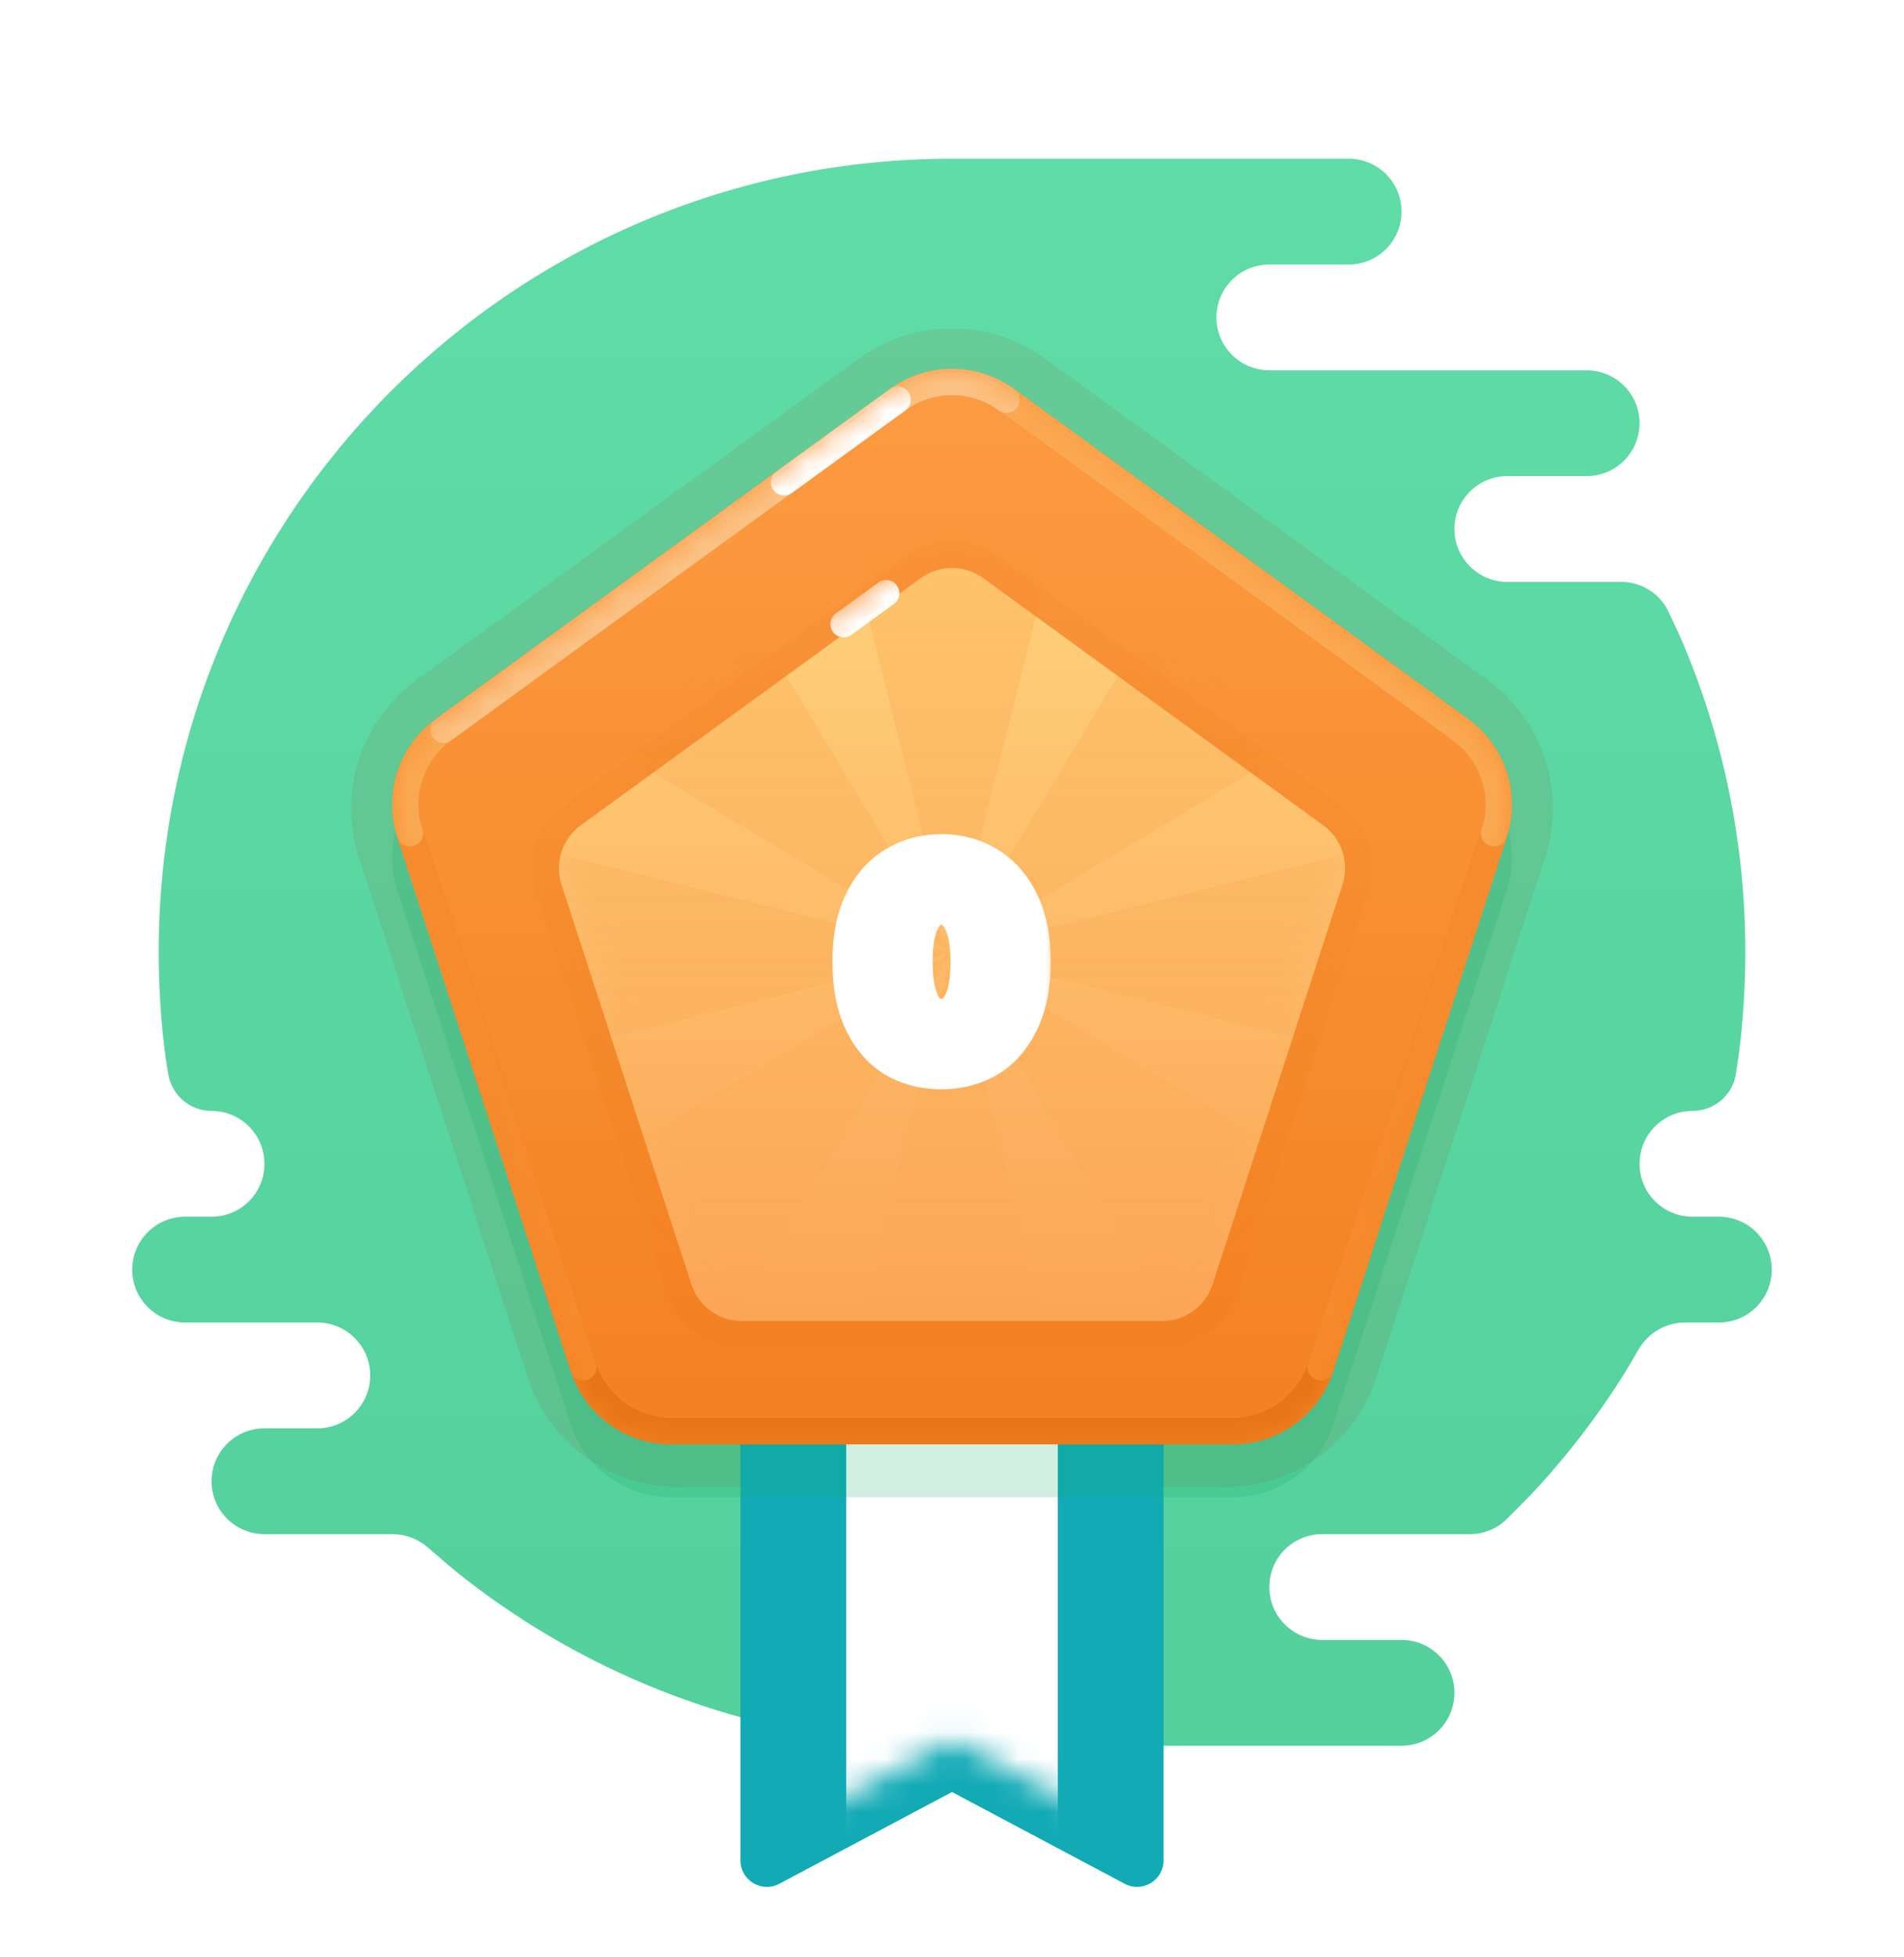
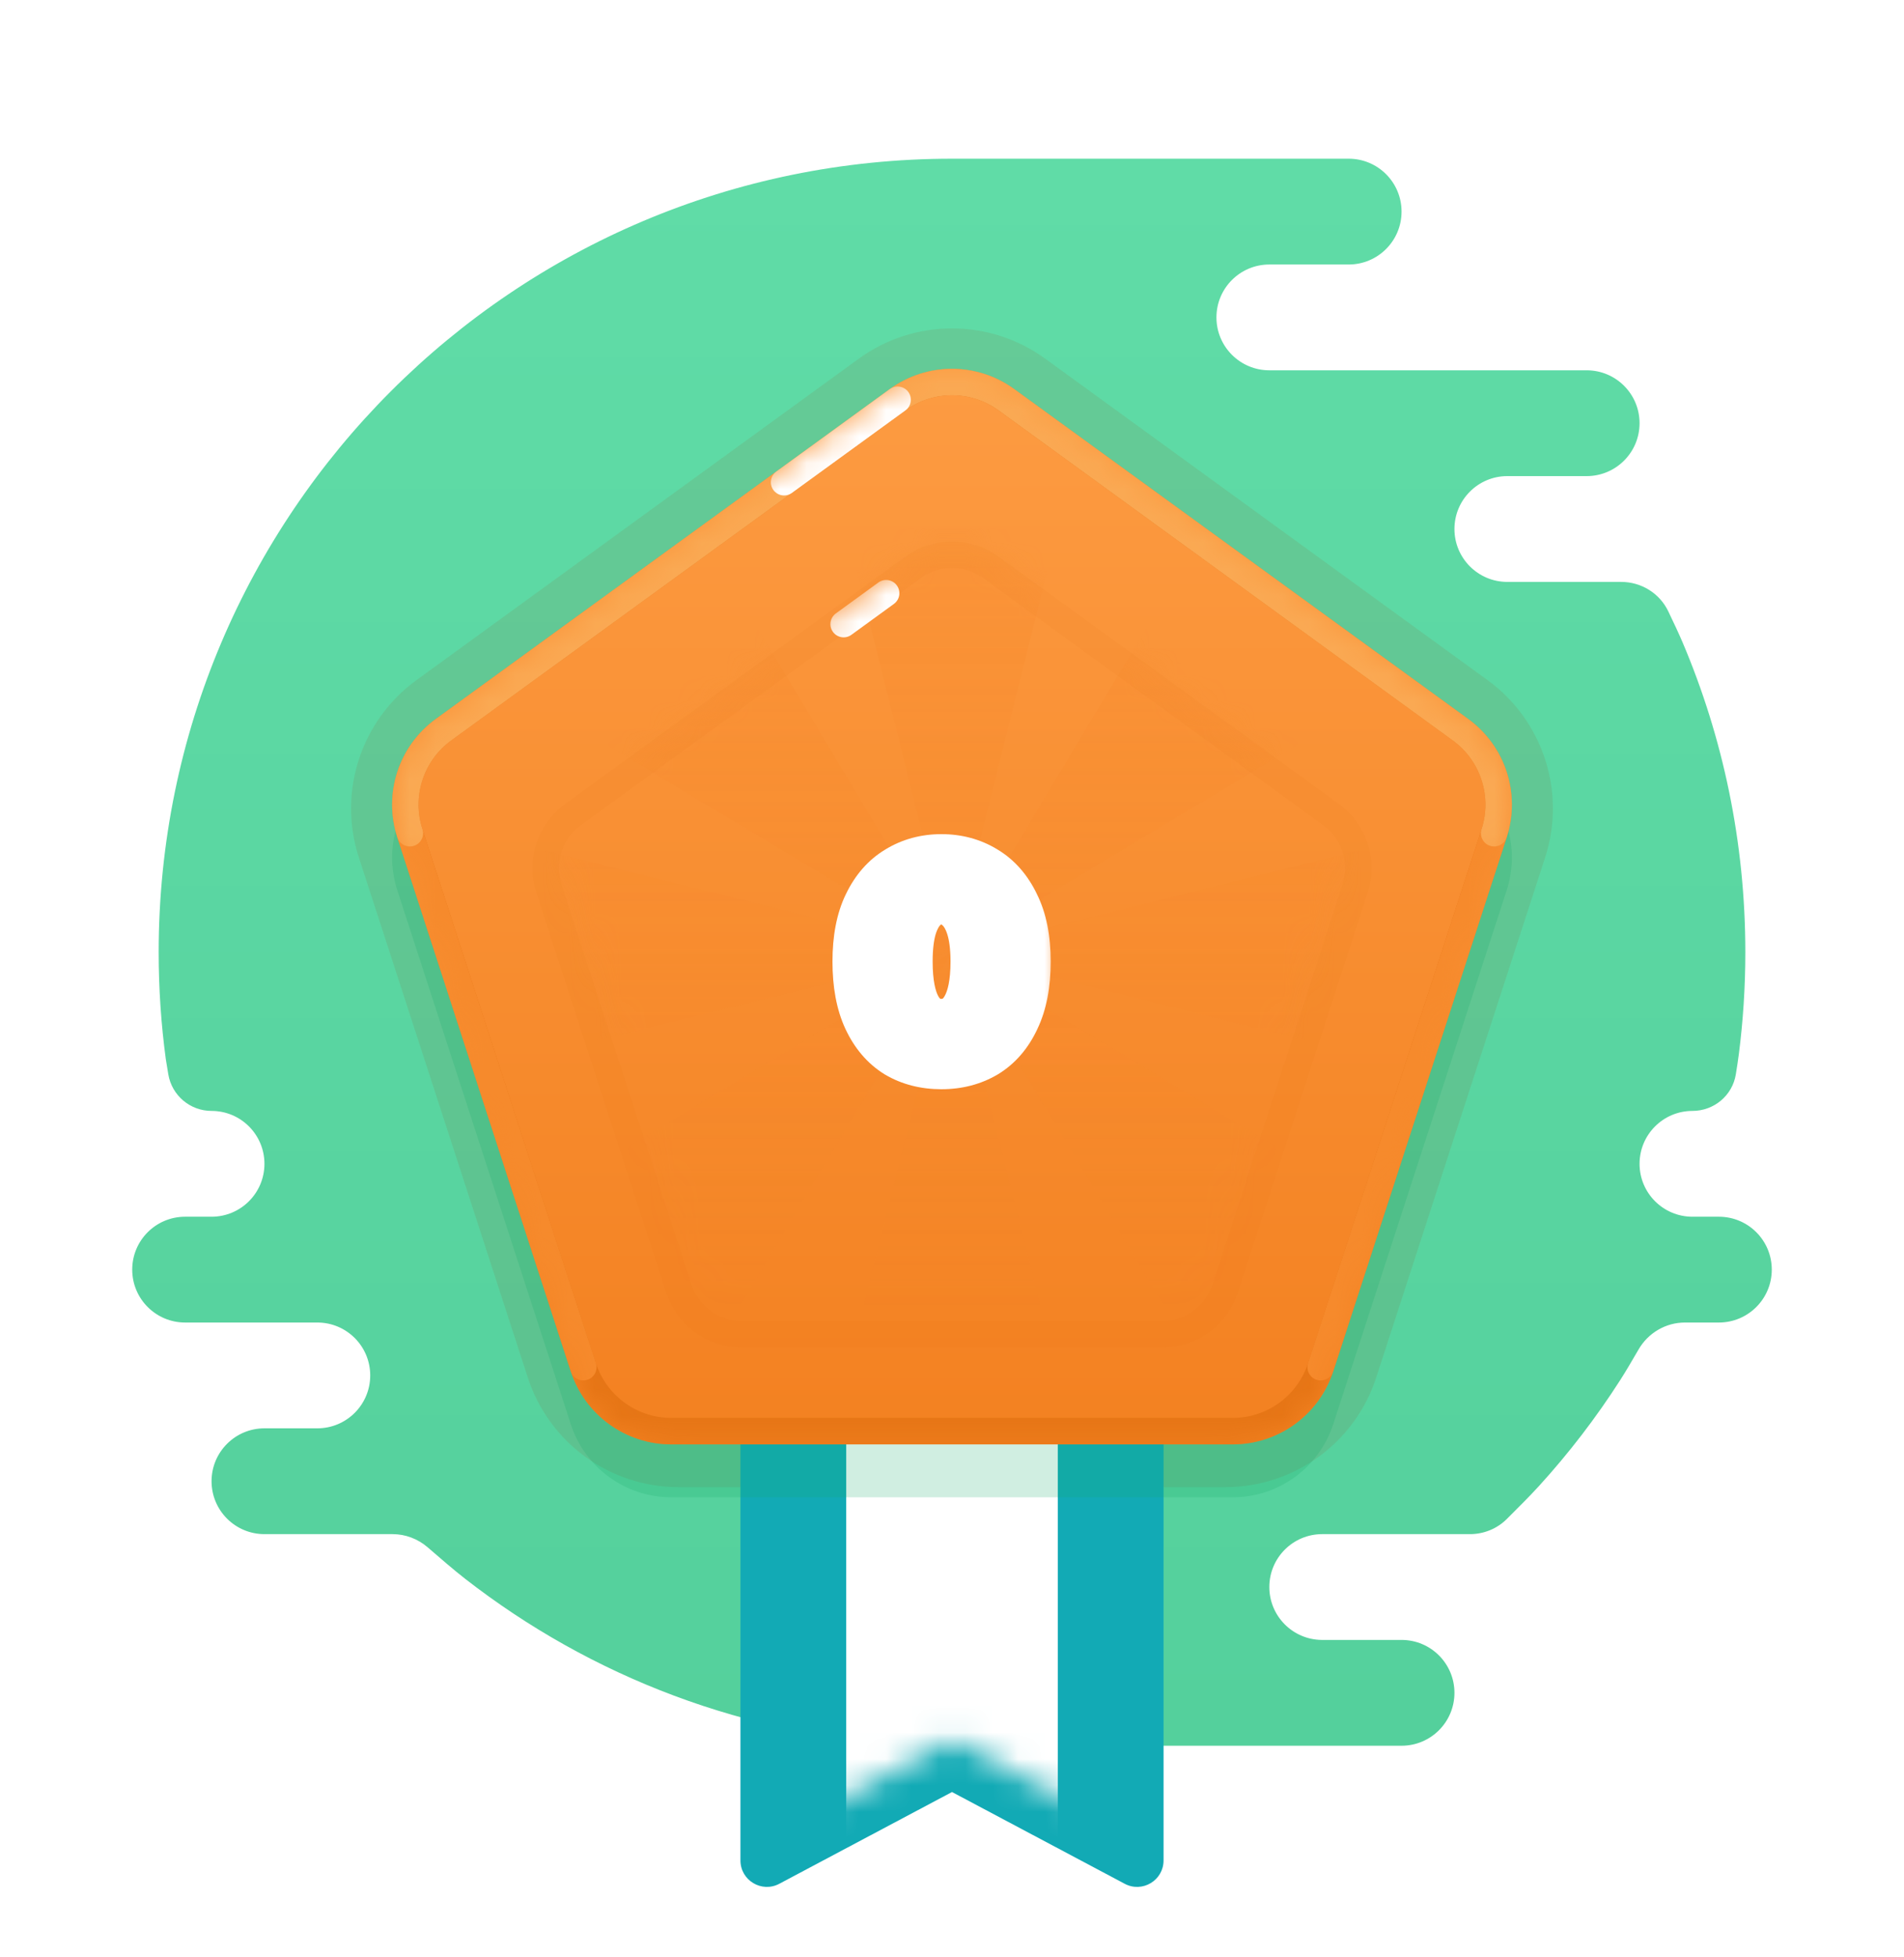
<svg xmlns="http://www.w3.org/2000/svg" width="72" height="74" viewBox="0 0 72 74" fill="none">
  <path fill-rule="evenodd" clip-rule="evenodd" d="M53 62C54.105 62 55 62.895 55 64C55 65.105 54.105 66 53 66H35C34.882 66 34.767 65.99 34.655 65.97C28.23 65.687 22.331 63.383 17.576 59.678C17.189 59.377 16.607 58.877 16.175 58.501C15.805 58.18 15.333 58 14.844 58H10C8.895 58 8 57.105 8 56C8 54.895 8.895 54 10 54H12C13.105 54 14 53.105 14 52C14 50.895 13.105 50 12 50H7C5.895 50 5 49.105 5 48C5 46.895 5.895 46 7 46H8C9.105 46 10 45.105 10 44C10 42.895 9.105 42 8 42C7.191 42 6.5 41.417 6.365 40.62C6.316 40.33 6.277 40.097 6.271 40.049C6.092 38.725 6 37.373 6 36C6 19.431 19.431 6 36 6C41 6 46 6 51 6C52.105 6 53 6.895 53 8C53 9.105 52.105 10 51 10H48C46.895 10 46 10.895 46 12C46 13.105 46.895 14 48 14H60C61.105 14 62 14.895 62 16C62 17.104 61.106 17.999 60.002 18L57 18C55.895 18 55 18.895 55 20C55 21.105 55.895 22 57 22H61.306C62.062 22 62.756 22.426 63.084 23.108C63.281 23.517 63.488 23.959 63.624 24.278C65.154 27.879 66 31.841 66 36C66 37.307 65.916 38.594 65.754 39.857C65.727 40.069 65.685 40.342 65.64 40.621C65.509 41.421 64.811 42 64 42C62.895 42 62 42.895 62 44C62 45.105 62.895 46 64 46H65C66.105 46 67 46.895 67 48C67 49.105 66.105 50 65 50H63.716C62.99 50 62.322 50.394 61.96 51.023C61.724 51.432 61.462 51.876 61.267 52.179C60.811 52.89 60.326 53.581 59.813 54.249C59.298 54.92 58.755 55.569 58.186 56.193C57.874 56.536 57.368 57.044 56.974 57.434C56.605 57.799 56.106 58 55.587 58H50C48.895 58 48 58.895 48 60C48 61.097 48.883 61.987 49.977 62L53 62Z" fill="url(#paint0_linear_2502_6200)" />
  <g opacity="0.1">
    <path fill-rule="evenodd" clip-rule="evenodd" d="M32.473 13.562C34.576 12.034 37.424 12.034 39.527 13.562L56.25 25.712C58.353 27.24 59.233 29.948 58.429 32.42L52.042 52.08C51.238 54.552 48.935 56.225 46.335 56.225H25.665C23.065 56.225 20.762 54.552 19.958 52.08L13.571 32.42C12.767 29.948 13.647 27.24 15.75 25.712L32.473 13.562Z" fill="#99380E" style="mix-blend-mode:multiply" />
  </g>
  <g filter="url(#filter0_d_2502_6200)">
    <path fill-rule="evenodd" clip-rule="evenodd" d="M28 36H44V68.336C44 69.091 43.197 69.573 42.531 69.219L36 65.75L29.469 69.219C28.803 69.573 28 69.091 28 68.336V36Z" fill="#12AAB5" />
  </g>
  <mask id="mask0_2502_6200" style="mask-type:luminance" maskUnits="userSpaceOnUse" x="28" y="36" width="16" height="34">
    <path fill-rule="evenodd" clip-rule="evenodd" d="M28 36H44V68.336C44 69.091 43.197 69.573 42.531 69.219L36 65.75L29.469 69.219C28.803 69.573 28 69.091 28 68.336V36Z" fill="white" />
  </mask>
  <g mask="url(#mask0_2502_6200)">
    <path fill-rule="evenodd" clip-rule="evenodd" d="M32 52H40V70H32V52Z" fill="white" />
  </g>
  <path style="mix-blend-mode:multiply" opacity="0.2" fill-rule="evenodd" clip-rule="evenodd" d="M33.649 16.708C35.051 15.69 36.949 15.69 38.351 16.708L55.523 29.184C56.925 30.203 57.512 32.008 56.976 33.657L50.417 53.843C49.882 55.492 48.346 56.607 46.613 56.607H25.387C23.654 56.607 22.118 55.492 21.583 53.843L15.024 33.657C14.488 32.008 15.075 30.203 16.477 29.184L33.649 16.708Z" fill="#18AC6C" />
  <path fill-rule="evenodd" clip-rule="evenodd" d="M33.649 14.708C35.051 13.69 36.949 13.69 38.351 14.708L55.523 27.184C56.925 28.203 57.512 30.009 56.976 31.657L50.417 51.843C49.882 53.492 48.346 54.607 46.613 54.607H25.387C23.654 54.607 22.118 53.492 21.583 51.843L15.024 31.657C14.488 30.008 15.075 28.203 16.477 27.184L33.649 14.708Z" fill="url(#paint1_linear_2502_6200)" />
  <mask id="mask1_2502_6200" style="mask-type:luminance" maskUnits="userSpaceOnUse" x="14" y="13" width="44" height="42">
    <path fill-rule="evenodd" clip-rule="evenodd" d="M33.649 14.708C35.051 13.69 36.949 13.69 38.351 14.708L55.523 27.184C56.925 28.203 57.512 30.009 56.976 31.657L50.417 51.843C49.882 53.492 48.346 54.607 46.613 54.607H25.387C23.654 54.607 22.118 53.492 21.583 51.843L15.024 31.657C14.488 30.008 15.075 28.203 16.477 27.184L33.649 14.708Z" fill="white" />
  </mask>
  <g mask="url(#mask1_2502_6200)">
    <path d="M38.057 15.113C36.831 14.222 35.169 14.222 33.943 15.113L16.771 27.589C15.544 28.48 15.031 30.06 15.499 31.502L22.058 51.689C22.527 53.131 23.871 54.107 25.387 54.107H46.613C48.129 54.107 49.473 53.131 49.941 51.689L56.501 31.502C56.969 30.06 56.456 28.48 55.229 27.589L38.057 15.113Z" stroke="#E67515" />
    <path d="M49.941 51.689L56.501 31.502" stroke="#F68A2C" stroke-linecap="round" />
    <path d="M15.499 31.502L22.058 51.689" stroke="#F68A2C" stroke-linecap="round" />
    <path d="M56.501 31.502C56.969 30.06 56.456 28.48 55.229 27.589L38.057 15.113C36.831 14.222 35.169 14.222 33.943 15.113L16.771 27.589C15.544 28.48 15.031 30.06 15.499 31.502" stroke="#FAA953" stroke-linecap="round" />
-     <path opacity="0.3" d="M38.057 15.113C36.831 14.222 35.169 14.222 33.943 15.113L16.771 27.589" stroke="white" stroke-linecap="round" />
    <path d="M33.943 15.113L29.65 18.232" stroke="white" stroke-linecap="round" />
  </g>
  <g filter="url(#filter1_d_2502_6200)">
-     <path fill-rule="evenodd" clip-rule="evenodd" d="M34.824 20.854C35.525 20.345 36.475 20.345 37.175 20.854L50.041 30.202C50.742 30.711 51.036 31.614 50.768 32.438L45.854 47.562C45.586 48.386 44.818 48.944 43.951 48.944H28.049C27.182 48.944 26.414 48.386 26.146 47.562L21.232 32.438C20.964 31.614 21.258 30.711 21.959 30.202L34.824 20.854Z" fill="url(#paint2_linear_2502_6200)" />
    <path d="M34.53 20.449C35.407 19.813 36.593 19.813 37.47 20.449L50.335 29.797C51.211 30.433 51.578 31.562 51.243 32.592L46.329 47.717C45.994 48.747 45.034 49.444 43.951 49.444H28.049C26.966 49.444 26.006 48.747 25.671 47.717L20.757 32.592C20.422 31.562 20.789 30.433 21.665 29.797L34.53 20.449Z" stroke="#E86A00" stroke-opacity="0.06" />
  </g>
  <mask id="mask2_2502_6200" style="mask-type:luminance" maskUnits="userSpaceOnUse" x="21" y="20" width="30" height="29">
    <path fill-rule="evenodd" clip-rule="evenodd" d="M34.824 20.854C35.525 20.345 36.475 20.345 37.175 20.854L50.041 30.202C50.742 30.711 51.036 31.614 50.768 32.438L45.854 47.562C45.586 48.386 44.818 48.944 43.951 48.944H28.049C27.182 48.944 26.414 48.386 26.146 47.562L21.232 32.438C20.964 31.614 21.258 30.711 21.959 30.202L34.824 20.854Z" fill="white" />
  </mask>
  <g mask="url(#mask2_2502_6200)">
    <path fill-rule="evenodd" clip-rule="evenodd" d="M36 36L20 40V32L36 36ZM36 36L40 20H32L36 36ZM36 36L52 32V40L36 36ZM36 36L44.485 21.858L50.142 27.515L36 36ZM36 36L44.485 50.142L50.142 44.485L36 36ZM36 36L32 52H40L36 36ZM36 36L27.515 50.142L21.858 44.485L36 36Z" fill="url(#paint3_linear_2502_6200)" />
    <path d="M27.515 21.858L21.858 27.515L36 36L27.515 21.858Z" fill="url(#paint4_linear_2502_6200)" />
    <path d="M33.51 22.427C32.816 22.931 32.28 23.321 31.902 23.596" stroke="white" stroke-linecap="round" />
  </g>
  <g filter="url(#filter2_d_2502_6200)">
    <mask id="path-20-outside-1_2502_6200" maskUnits="userSpaceOnUse" x="31" y="31" width="9" height="11" fill="black">
      <rect fill="white" x="31" y="31" width="9" height="11" />
      <path d="M35.6 40.18C34.984 40.18 34.44 40.04 33.968 39.76C33.504 39.472 33.14 39.044 32.876 38.476C32.612 37.908 32.48 37.2 32.48 36.352C32.48 35.504 32.616 34.8 32.888 34.24C33.16 33.672 33.532 33.248 34.004 32.968C34.476 32.68 35.008 32.536 35.6 32.536C36.192 32.536 36.724 32.68 37.196 32.968C37.668 33.248 38.04 33.672 38.312 34.24C38.592 34.8 38.732 35.504 38.732 36.352C38.732 37.2 38.596 37.908 38.324 38.476C38.06 39.044 37.692 39.472 37.22 39.76C36.748 40.04 36.208 40.18 35.6 40.18ZM35.588 38.764C36.02 38.764 36.352 38.564 36.584 38.164C36.824 37.756 36.944 37.152 36.944 36.352C36.944 35.816 36.888 35.372 36.776 35.02C36.664 34.668 36.504 34.404 36.296 34.228C36.096 34.044 35.86 33.952 35.588 33.952C35.324 33.952 35.092 34.044 34.892 34.228C34.692 34.404 34.536 34.672 34.424 35.032C34.32 35.384 34.268 35.824 34.268 36.352C34.268 37.152 34.384 37.756 34.616 38.164C34.848 38.564 35.172 38.764 35.588 38.764Z" />
    </mask>
-     <path d="M35.6 40.18C34.984 40.18 34.44 40.04 33.968 39.76C33.504 39.472 33.14 39.044 32.876 38.476C32.612 37.908 32.48 37.2 32.48 36.352C32.48 35.504 32.616 34.8 32.888 34.24C33.16 33.672 33.532 33.248 34.004 32.968C34.476 32.68 35.008 32.536 35.6 32.536C36.192 32.536 36.724 32.68 37.196 32.968C37.668 33.248 38.04 33.672 38.312 34.24C38.592 34.8 38.732 35.504 38.732 36.352C38.732 37.2 38.596 37.908 38.324 38.476C38.06 39.044 37.692 39.472 37.22 39.76C36.748 40.04 36.208 40.18 35.6 40.18ZM35.588 38.764C36.02 38.764 36.352 38.564 36.584 38.164C36.824 37.756 36.944 37.152 36.944 36.352C36.944 35.816 36.888 35.372 36.776 35.02C36.664 34.668 36.504 34.404 36.296 34.228C36.096 34.044 35.86 33.952 35.588 33.952C35.324 33.952 35.092 34.044 34.892 34.228C34.692 34.404 34.536 34.672 34.424 35.032C34.32 35.384 34.268 35.824 34.268 36.352C34.268 37.152 34.384 37.756 34.616 38.164C34.848 38.564 35.172 38.764 35.588 38.764Z" fill="url(#paint5_linear_2502_6200)" />
    <path d="M33.968 39.76L33.441 40.61L33.449 40.615L33.458 40.62L33.968 39.76ZM32.876 38.476L33.783 38.054L32.876 38.476ZM32.888 34.24L33.788 34.677L33.79 34.672L32.888 34.24ZM34.004 32.968L34.514 33.828L34.525 33.822L34.004 32.968ZM37.196 32.968L36.675 33.822L36.686 33.828L37.196 32.968ZM38.312 34.24L37.41 34.672L37.414 34.68L37.418 34.687L38.312 34.24ZM38.324 38.476L37.422 38.044L37.417 38.054L38.324 38.476ZM37.22 39.76L37.73 40.62L37.741 40.614L37.22 39.76ZM36.584 38.164L35.722 37.657L35.719 37.662L36.584 38.164ZM36.776 35.02L37.729 34.717L37.729 34.717L36.776 35.02ZM36.296 34.228L35.619 34.964L35.634 34.978L35.65 34.991L36.296 34.228ZM34.892 34.228L35.553 34.979L35.561 34.971L35.569 34.964L34.892 34.228ZM34.424 35.032L33.469 34.735L33.467 34.742L33.465 34.749L34.424 35.032ZM34.616 38.164L33.747 38.658L33.751 38.666L34.616 38.164ZM35.6 40.18V39.18C35.141 39.18 34.778 39.078 34.478 38.9L33.968 39.76L33.458 40.62C34.102 41.002 34.827 41.18 35.6 41.18V40.18ZM33.968 39.76L34.495 38.91C34.22 38.74 33.977 38.472 33.783 38.054L32.876 38.476L31.969 38.898C32.303 39.615 32.788 40.204 33.441 40.61L33.968 39.76ZM32.876 38.476L33.783 38.054C33.598 37.657 33.48 37.103 33.48 36.352H32.48H31.48C31.48 37.297 31.626 38.159 31.969 38.898L32.876 38.476ZM32.48 36.352H33.48C33.48 35.603 33.601 35.061 33.788 34.677L32.888 34.24L31.988 33.803C31.631 34.539 31.48 35.404 31.48 36.352H32.48ZM32.888 34.24L33.79 34.672C33.989 34.255 34.236 33.993 34.514 33.828L34.004 32.968L33.494 32.108C32.828 32.503 32.331 33.089 31.986 33.808L32.888 34.24ZM34.004 32.968L34.525 33.822C34.829 33.636 35.178 33.536 35.6 33.536V32.536V31.536C34.838 31.536 34.123 31.724 33.483 32.114L34.004 32.968ZM35.6 32.536V33.536C36.022 33.536 36.371 33.636 36.675 33.822L37.196 32.968L37.717 32.114C37.077 31.724 36.362 31.536 35.6 31.536V32.536ZM37.196 32.968L36.686 33.828C36.964 33.993 37.211 34.255 37.41 34.672L38.312 34.24L39.214 33.808C38.87 33.089 38.372 32.503 37.706 32.108L37.196 32.968ZM38.312 34.24L37.418 34.687C37.608 35.068 37.732 35.607 37.732 36.352H38.732H39.732C39.732 35.401 39.576 34.532 39.206 33.793L38.312 34.24ZM38.732 36.352H37.732C37.732 37.1 37.611 37.649 37.422 38.044L38.324 38.476L39.226 38.908C39.581 38.167 39.732 37.3 39.732 36.352H38.732ZM38.324 38.476L37.417 38.054C37.225 38.468 36.981 38.734 36.699 38.906L37.22 39.76L37.741 40.614C38.403 40.21 38.895 39.62 39.231 38.898L38.324 38.476ZM37.22 39.76L36.71 38.9C36.408 39.079 36.048 39.18 35.6 39.18V40.18V41.18C36.368 41.18 37.087 41.001 37.73 40.62L37.22 39.76ZM35.588 38.764V39.764C36.406 39.764 37.053 39.348 37.449 38.666L36.584 38.164L35.719 37.662C35.695 37.704 35.675 37.729 35.663 37.742C35.657 37.748 35.652 37.752 35.649 37.754C35.647 37.756 35.645 37.757 35.645 37.757C35.645 37.758 35.645 37.758 35.644 37.758C35.644 37.758 35.643 37.758 35.64 37.759C35.635 37.761 35.618 37.764 35.588 37.764V38.764ZM36.584 38.164L37.446 38.671C37.819 38.037 37.944 37.222 37.944 36.352H36.944H35.944C35.944 37.082 35.829 37.475 35.722 37.657L36.584 38.164ZM36.944 36.352H37.944C37.944 35.755 37.883 35.2 37.729 34.717L36.776 35.02L35.823 35.323C35.893 35.544 35.944 35.877 35.944 36.352H36.944ZM36.776 35.02L37.729 34.717C37.58 34.247 37.336 33.798 36.942 33.465L36.296 34.228L35.65 34.991C35.672 35.01 35.748 35.089 35.823 35.323L36.776 35.02ZM36.296 34.228L36.973 33.492C36.588 33.138 36.111 32.952 35.588 32.952V33.952V34.952C35.599 34.952 35.605 34.953 35.607 34.953C35.609 34.953 35.608 34.953 35.606 34.953C35.604 34.952 35.603 34.951 35.604 34.952C35.606 34.953 35.611 34.956 35.619 34.964L36.296 34.228ZM35.588 33.952V32.952C35.065 32.952 34.593 33.144 34.215 33.492L34.892 34.228L35.569 34.964C35.579 34.955 35.584 34.951 35.586 34.95C35.588 34.949 35.587 34.95 35.585 34.951C35.582 34.952 35.579 34.952 35.578 34.953C35.578 34.953 35.58 34.952 35.588 34.952V33.952ZM34.892 34.228L34.231 33.477C33.848 33.815 33.614 34.269 33.469 34.735L34.424 35.032L35.379 35.329C35.458 35.075 35.536 34.993 35.553 34.979L34.892 34.228ZM34.424 35.032L33.465 34.749C33.325 35.223 33.268 35.766 33.268 36.352H34.268H35.268C35.268 35.882 35.315 35.545 35.383 35.315L34.424 35.032ZM34.268 36.352H33.268C33.268 37.218 33.388 38.028 33.747 38.658L34.616 38.164L35.485 37.67C35.38 37.484 35.268 37.086 35.268 36.352H34.268ZM34.616 38.164L33.751 38.666C34.138 39.333 34.77 39.764 35.588 39.764V38.764V37.764C35.565 37.764 35.555 37.761 35.554 37.761C35.554 37.761 35.554 37.761 35.556 37.762C35.557 37.762 35.558 37.763 35.558 37.763C35.564 37.766 35.532 37.75 35.481 37.662L34.616 38.164Z" fill="white" mask="url(#path-20-outside-1_2502_6200)" />
  </g>
  <defs>
    <filter id="filter0_d_2502_6200" x="26" y="36" width="20" height="37.338" filterUnits="userSpaceOnUse" color-interpolation-filters="sRGB">
      <feFlood flood-opacity="0" result="BackgroundImageFix" />
      <feColorMatrix in="SourceAlpha" type="matrix" values="0 0 0 0 0 0 0 0 0 0 0 0 0 0 0 0 0 0 127 0" result="hardAlpha" />
      <feOffset dy="2" />
      <feGaussianBlur stdDeviation="1" />
      <feColorMatrix type="matrix" values="0 0 0 0 0.333 0 0 0 0 0.82 0 0 0 0 0.616 0 0 0 0.2 0" />
      <feBlend mode="darken" in2="BackgroundImageFix" result="effect1_dropShadow_2502_6200" />
      <feBlend mode="normal" in="SourceGraphic" in2="effect1_dropShadow_2502_6200" result="shape" />
    </filter>
    <filter id="filter1_d_2502_6200" x="18.134" y="18.472" width="35.732" height="34.472" filterUnits="userSpaceOnUse" color-interpolation-filters="sRGB">
      <feFlood flood-opacity="0" result="BackgroundImageFix" />
      <feColorMatrix in="SourceAlpha" type="matrix" values="0 0 0 0 0 0 0 0 0 0 0 0 0 0 0 0 0 0 127 0" result="hardAlpha" />
      <feOffset dy="1" />
      <feGaussianBlur stdDeviation="1" />
      <feColorMatrix type="matrix" values="0 0 0 0 0.95 0 0 0 0 0.442 0 0 0 0 0 0 0 0 0.8 0" />
      <feBlend mode="normal" in2="BackgroundImageFix" result="effect1_dropShadow_2502_6200" />
      <feBlend mode="normal" in="SourceGraphic" in2="effect1_dropShadow_2502_6200" result="shape" />
    </filter>
    <filter id="filter2_d_2502_6200" x="29.48" y="29.536" width="12.252" height="13.644" filterUnits="userSpaceOnUse" color-interpolation-filters="sRGB">
      <feFlood flood-opacity="0" result="BackgroundImageFix" />
      <feColorMatrix in="SourceAlpha" type="matrix" values="0 0 0 0 0 0 0 0 0 0 0 0 0 0 0 0 0 0 127 0" result="hardAlpha" />
      <feOffset />
      <feGaussianBlur stdDeviation="1" />
      <feComposite in2="hardAlpha" operator="out" />
      <feColorMatrix type="matrix" values="0 0 0 0 0 0 0 0 0 0 0 0 0 0 0 0 0 0 0.2 0" />
      <feBlend mode="normal" in2="BackgroundImageFix" result="effect1_dropShadow_2502_6200" />
      <feBlend mode="normal" in="SourceGraphic" in2="effect1_dropShadow_2502_6200" result="shape" />
    </filter>
    <linearGradient id="paint0_linear_2502_6200" x1="5" y1="6" x2="5" y2="66" gradientUnits="userSpaceOnUse">
      <stop stop-color="#60DCA7" />
      <stop offset="1" stop-color="#54D09C" />
    </linearGradient>
    <linearGradient id="paint1_linear_2502_6200" x1="13" y1="13" x2="13" y2="59" gradientUnits="userSpaceOnUse">
      <stop stop-color="#FD9C43" />
      <stop offset="1" stop-color="#F27E1D" />
    </linearGradient>
    <linearGradient id="paint2_linear_2502_6200" x1="20" y1="20" x2="20" y2="52" gradientUnits="userSpaceOnUse">
      <stop stop-color="#FFD17B" />
      <stop offset="1" stop-color="#FBA152" />
    </linearGradient>
    <linearGradient id="paint3_linear_2502_6200" x1="21.493" y1="20" x2="21.493" y2="49.015" gradientUnits="userSpaceOnUse">
      <stop stop-color="#F58425" stop-opacity="0.2" />
      <stop offset="1" stop-color="#F58425" stop-opacity="0.01" />
    </linearGradient>
    <linearGradient id="paint4_linear_2502_6200" x1="21.493" y1="20" x2="21.493" y2="49.015" gradientUnits="userSpaceOnUse">
      <stop stop-color="#F58425" stop-opacity="0.2" />
      <stop offset="1" stop-color="#F58425" stop-opacity="0.01" />
    </linearGradient>
    <linearGradient id="paint5_linear_2502_6200" x1="36" y1="27" x2="36" y2="46" gradientUnits="userSpaceOnUse">
      <stop stop-color="#FF7600" />
      <stop offset="1" stop-color="#FF8E2C" />
    </linearGradient>
  </defs>
</svg>